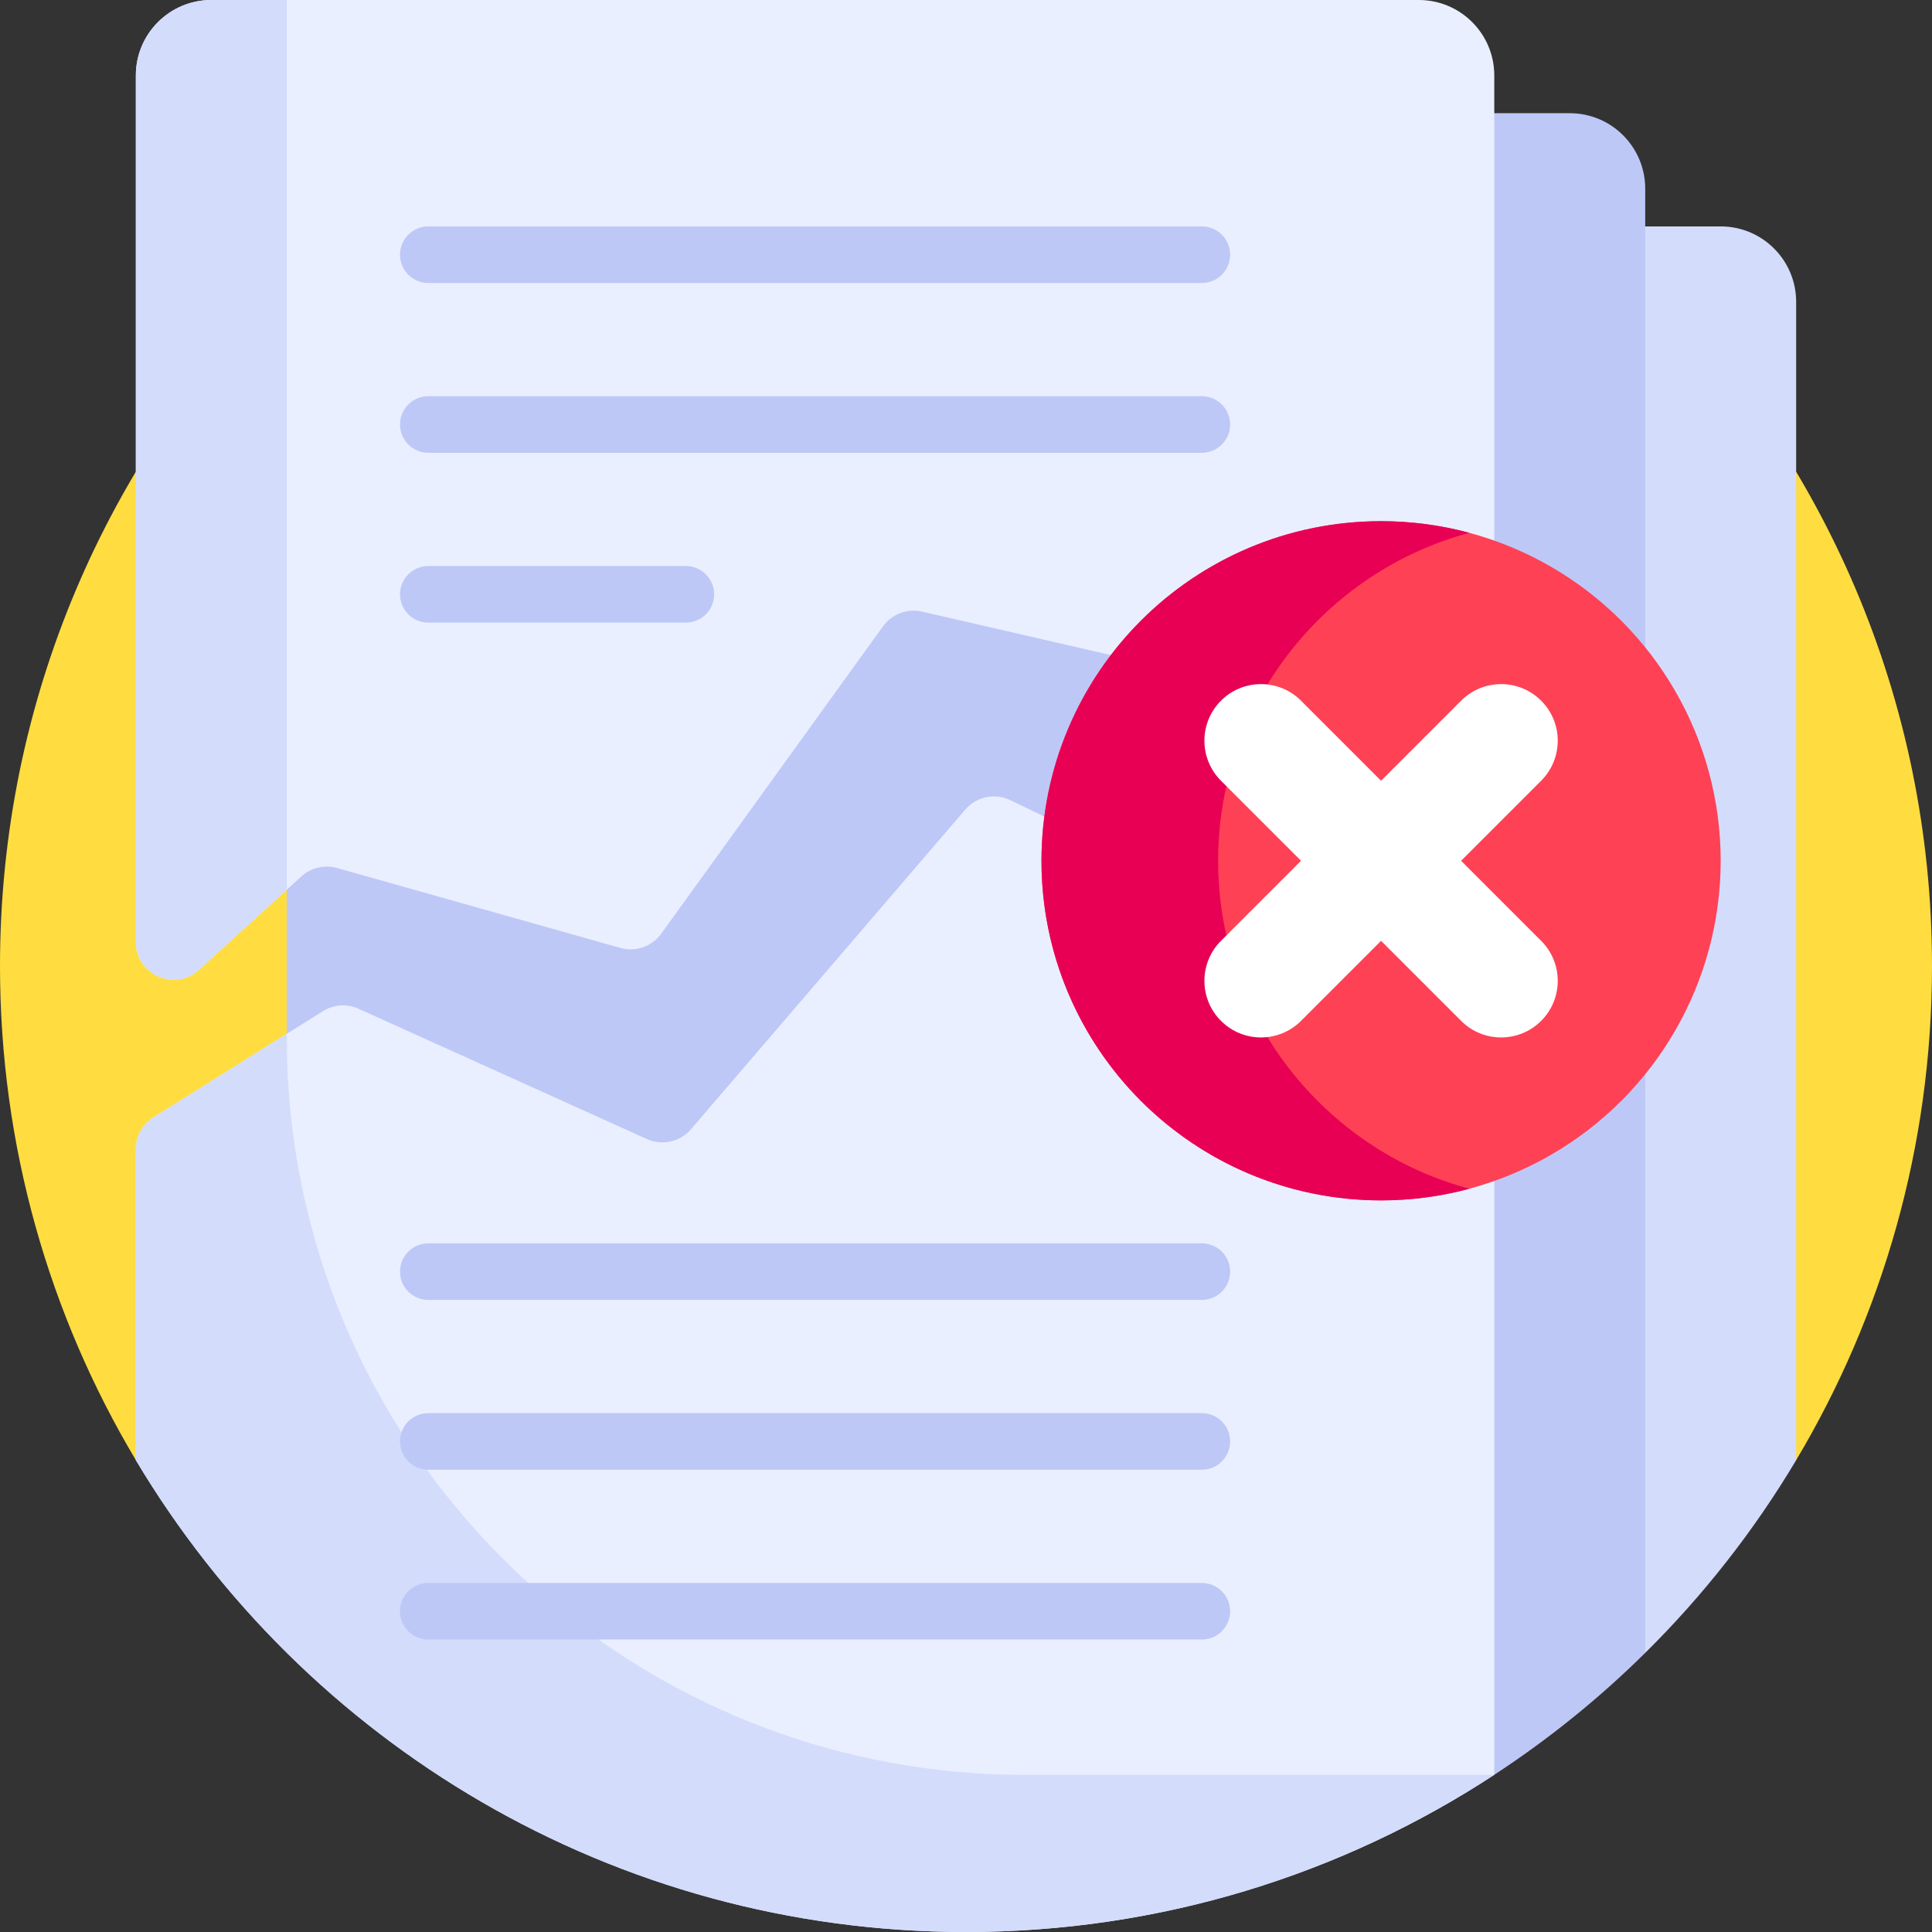
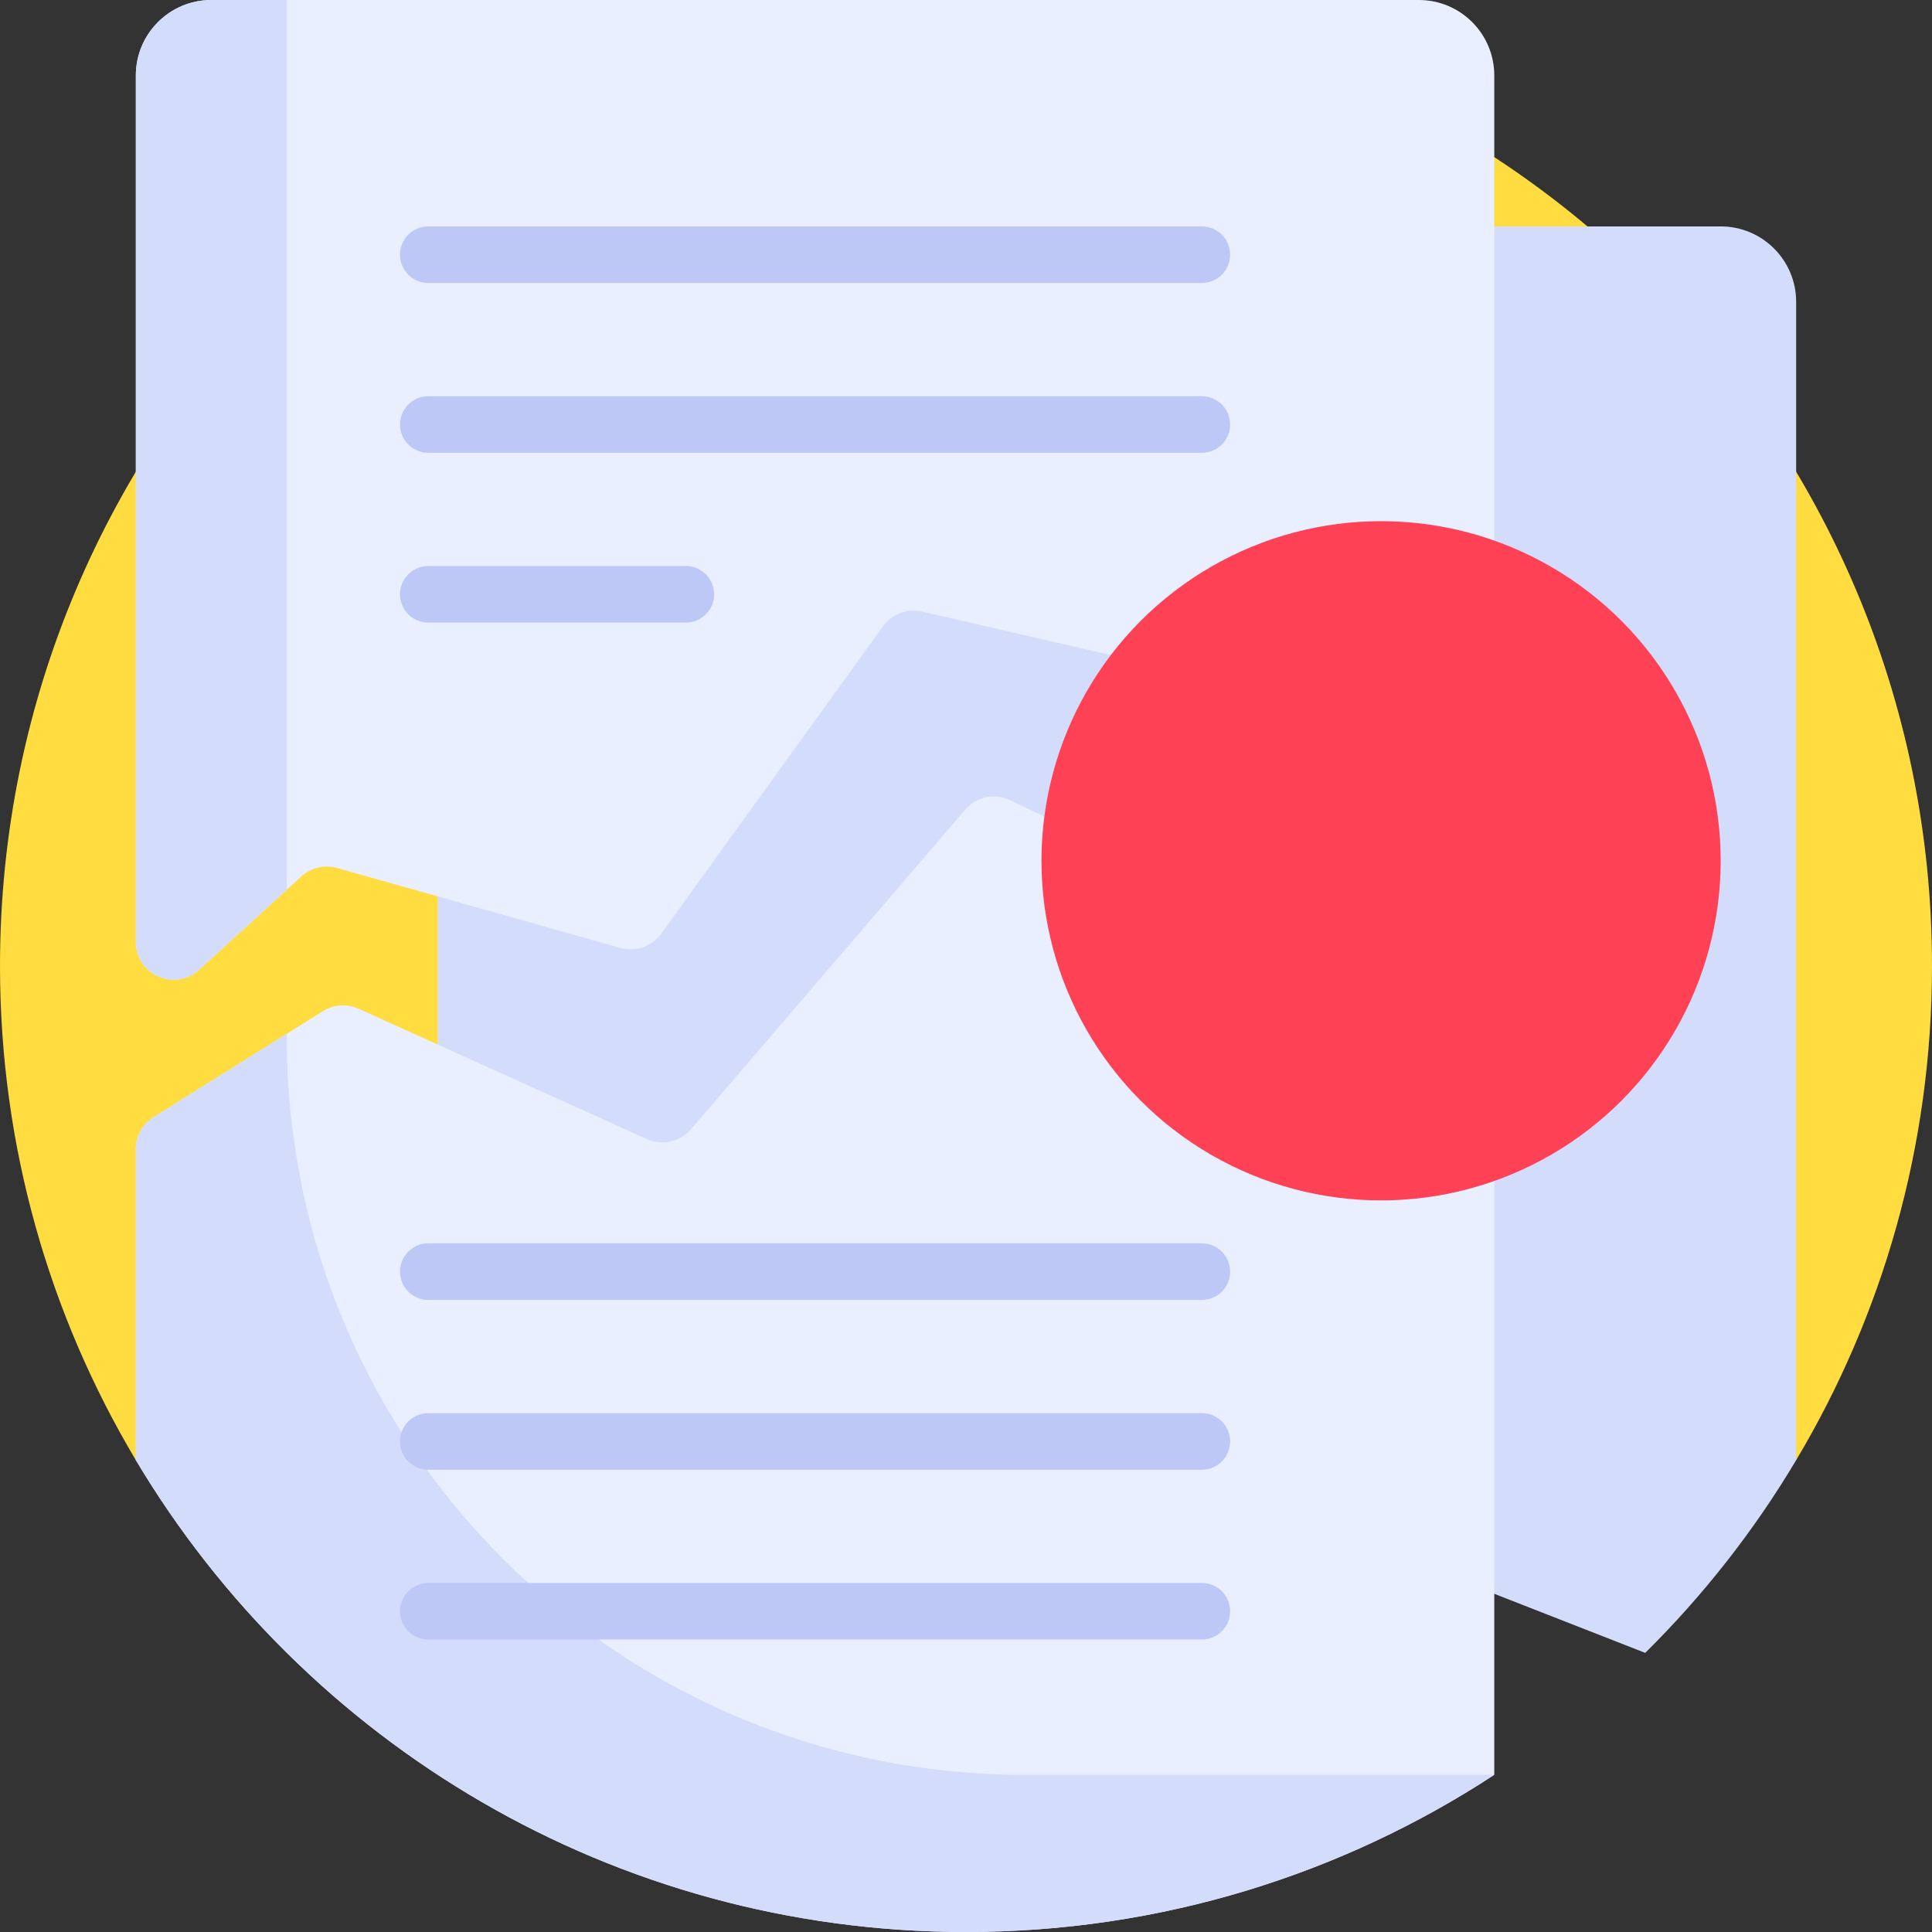
<svg xmlns="http://www.w3.org/2000/svg" id="Capa_1" enable-background="new 0 0 512 512" height="512" viewBox="0 0 512 512" width="512">
  <rect x="0" y="0" width="512" height="512" fill="#333333" stroke="none" />
  <g>
    <g>
      <path d="m476 386.949c22.855-38.315 36-83.094 36-130.949 0-141.385-114.615-256-256-256s-256 114.615-256 256c0 47.855 13.145 92.634 36 130.949z" fill="#ffdd40" />
    </g>
    <g>
      <path d="m436 438.03c15.39-15.22 28.86-32.37 40-51.07v-306.96c0-11.05-8.95-20-20-20h-320c-11.05 0-20 8.95-20 20v232.791z" fill="#d3dcfb" />
    </g>
    <g>
-       <path d="m416 30h-320c-11.05 0-20 8.95-20 20v247.136l319.996 173.202c14.405-9.427 27.812-20.253 40.004-32.308v-388.03c0-11.05-8.95-20-20-20z" fill="#bec8f7" />
-     </g>
+       </g>
    <g>
      <path d="m89.318 230.026 75.093 21.184c4.043 1.14 8.367-.367 10.825-3.773l58.772-81.461c2.354-3.262 6.433-4.797 10.353-3.894l139.395 32.093c6.265 1.442 12.244-3.316 12.244-9.745v-164.43c0-11.046-8.954-20-20-20h-320c-11.046 0-20 8.954-20 20v229.618c0 8.69 10.32 13.244 16.739 7.388l27.124-24.744c2.554-2.329 6.129-3.175 9.455-2.236z" fill="#e9efff" />
    </g>
    <g>
      <path d="m76 0h300.001-.001-320c-11.046 0-20 8.954-20 20v229.618c0 8.69 10.32 13.244 16.739 7.388l23.261-21.219z" fill="#d3dcfb" />
    </g>
    <g>
      <path d="m390.334 271.01-122.605-58.957c-4.082-1.963-8.973-.937-11.923 2.5l-72.682 84.705c-2.892 3.37-7.66 4.43-11.707 2.601l-76.412-34.531c-3.051-1.379-6.589-1.139-9.426.638l-44.887 28.112c-2.919 1.828-4.692 5.031-4.692 8.475v82.397c44.669 74.883 126.47 125.05 220 125.05 51.676 0 99.766-15.326 140-41.659v-190.319c0-3.843-2.203-7.347-5.666-9.012z" fill="#e9efff" />
    </g>
    <g>
      <path d="m76 274.851v-.887l-35.308 22.113c-2.919 1.828-4.692 5.031-4.692 8.475v82.397c44.669 74.884 126.47 125.051 220 125.051 51.676 0 99.766-15.326 140-41.659h-124.51c-107.966 0-195.49-87.524-195.49-195.49z" fill="#d3dcfb" />
    </g>
    <g>
      <g>
        <path d="m318.5 344.496h-205c-4.142 0-7.5-3.358-7.5-7.5 0-4.142 3.358-7.5 7.5-7.5h205c4.142 0 7.5 3.358 7.5 7.5 0 4.142-3.358 7.5-7.5 7.5z" fill="#bec8f7" />
      </g>
      <g>
        <path d="m318.5 389.496h-205c-4.142 0-7.5-3.358-7.5-7.5 0-4.142 3.358-7.5 7.5-7.5h205c4.142 0 7.5 3.358 7.5 7.5 0 4.142-3.358 7.5-7.5 7.5z" fill="#bec8f7" />
      </g>
      <g>
        <path d="m318.5 434.496h-205c-4.142 0-7.5-3.358-7.5-7.5 0-4.142 3.358-7.5 7.5-7.5h205c4.142 0 7.5 3.358 7.5 7.5 0 4.142-3.358 7.5-7.5 7.5z" fill="#bec8f7" />
      </g>
    </g>
    <g>
      <g>
        <path d="m318.5 75h-205c-4.142 0-7.5-3.358-7.5-7.5 0-4.142 3.358-7.5 7.5-7.5h205c4.142 0 7.5 3.358 7.5 7.5 0 4.142-3.358 7.5-7.5 7.5z" fill="#bec8f7" />
      </g>
      <g>
        <path d="m318.5 120h-205c-4.142 0-7.5-3.358-7.5-7.5 0-4.142 3.358-7.5 7.5-7.5h205c4.142 0 7.5 3.358 7.5 7.5 0 4.142-3.358 7.5-7.5 7.5z" fill="#bec8f7" />
      </g>
      <g>
        <path d="m181.755 165h-68.255c-4.142 0-7.5-3.358-7.5-7.5 0-4.142 3.358-7.5 7.5-7.5h68.255c4.142 0 7.5 3.358 7.5 7.5 0 4.142-3.358 7.5-7.5 7.5z" fill="#bec8f7" />
      </g>
    </g>
    <g>
      <circle cx="366" cy="228.116" fill="#ff4155" r="90" />
    </g>
    <g>
-       <path d="m322.82 228.116c0-41.607 28.236-76.614 66.59-86.918-7.465-2.006-15.311-3.082-23.41-3.082-49.706 0-90 40.294-90 90s40.294 90 90 90c8.099 0 15.945-1.076 23.41-3.082-38.354-10.305-66.59-45.311-66.59-86.918z" fill="#e80054" />
-     </g>
+       </g>
    <g>
-       <path d="m387.213 228.116 21.213-21.213c5.858-5.858 5.858-15.355 0-21.213s-15.355-5.858-21.213 0l-21.213 21.213-21.213-21.213c-5.858-5.858-15.355-5.858-21.213 0s-5.858 15.355 0 21.213l21.213 21.213-21.213 21.213c-5.858 5.858-5.858 15.355 0 21.213s15.355 5.858 21.213 0l21.213-21.213 21.213 21.213c5.858 5.858 15.355 5.858 21.213 0s5.858-15.355 0-21.213z" fill="#fff" />
-     </g>
+       </g>
  </g>
</svg>